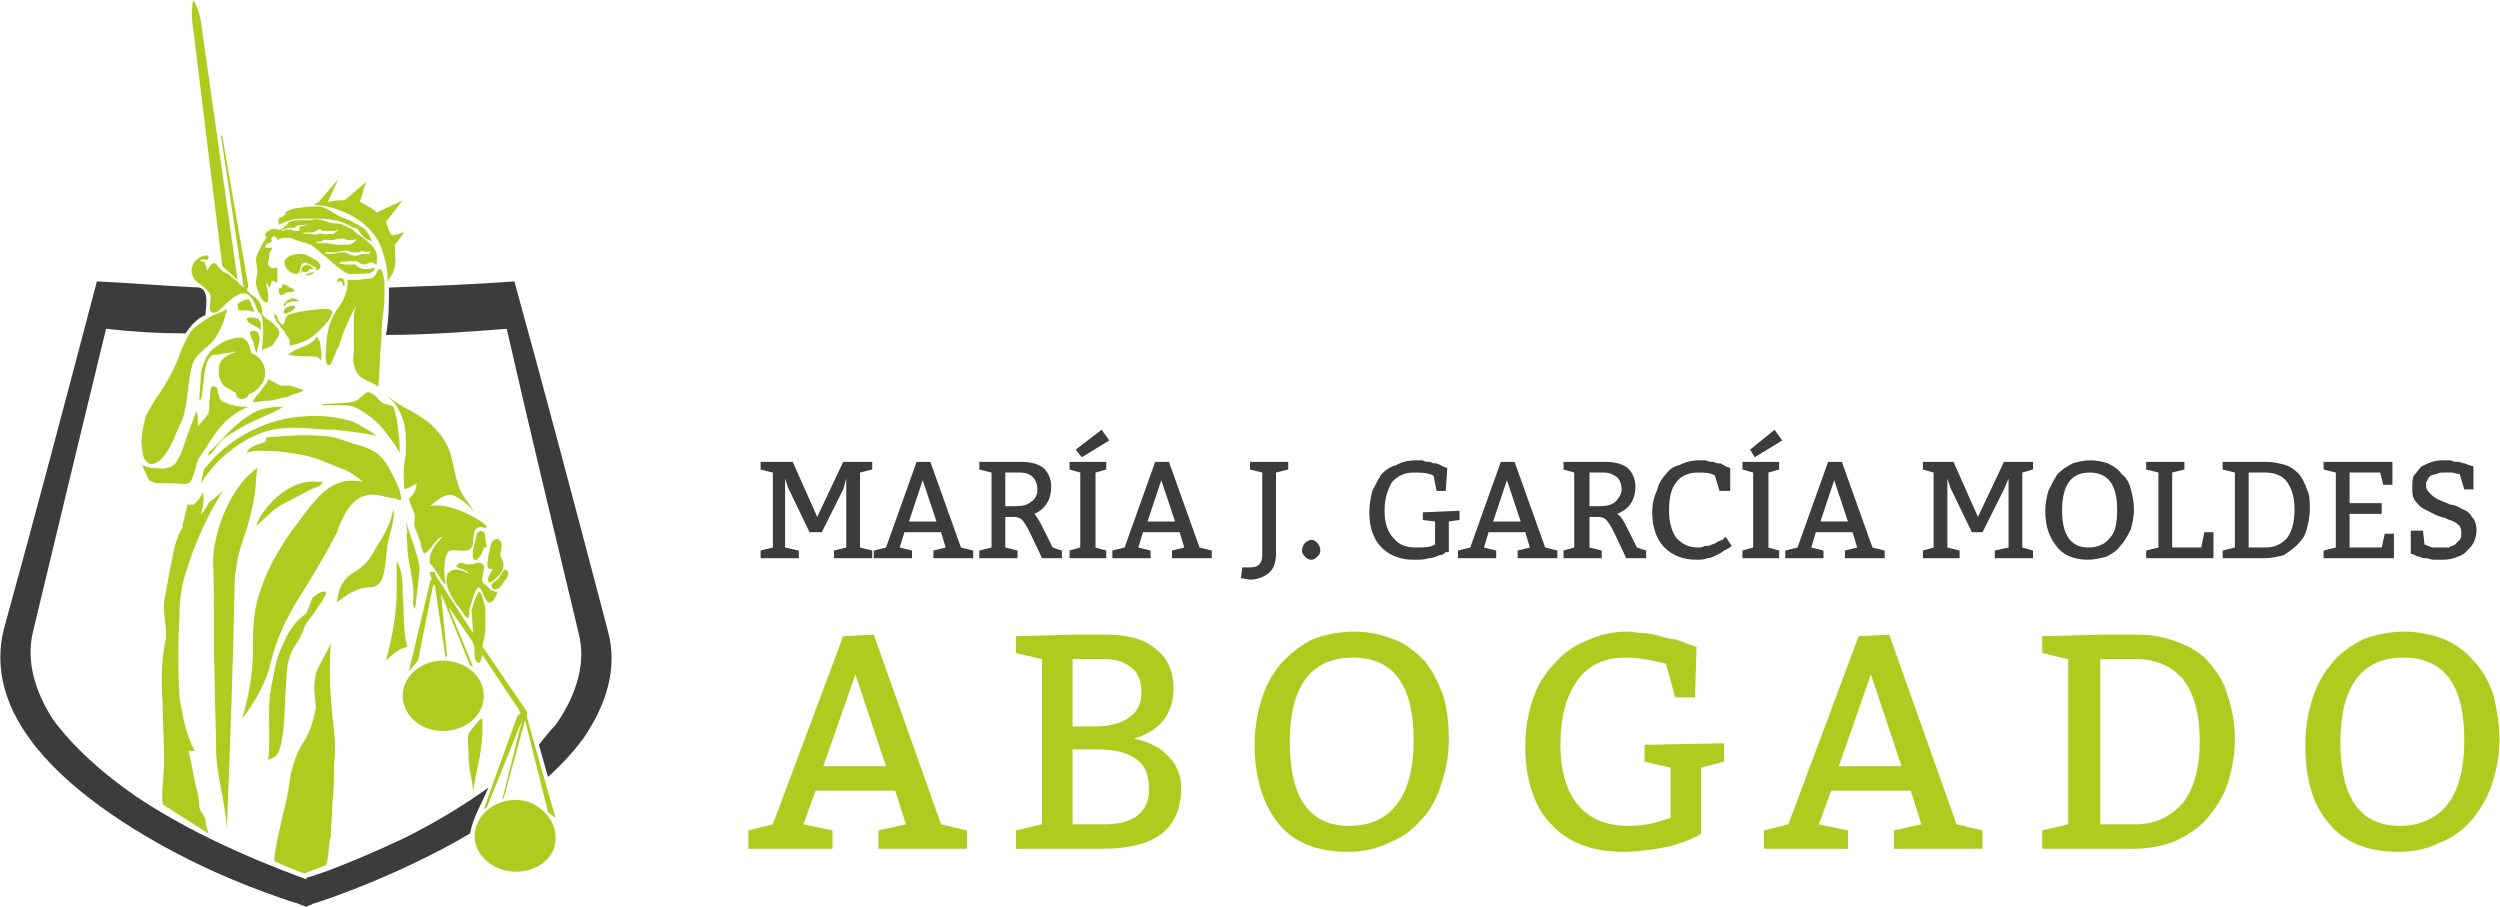
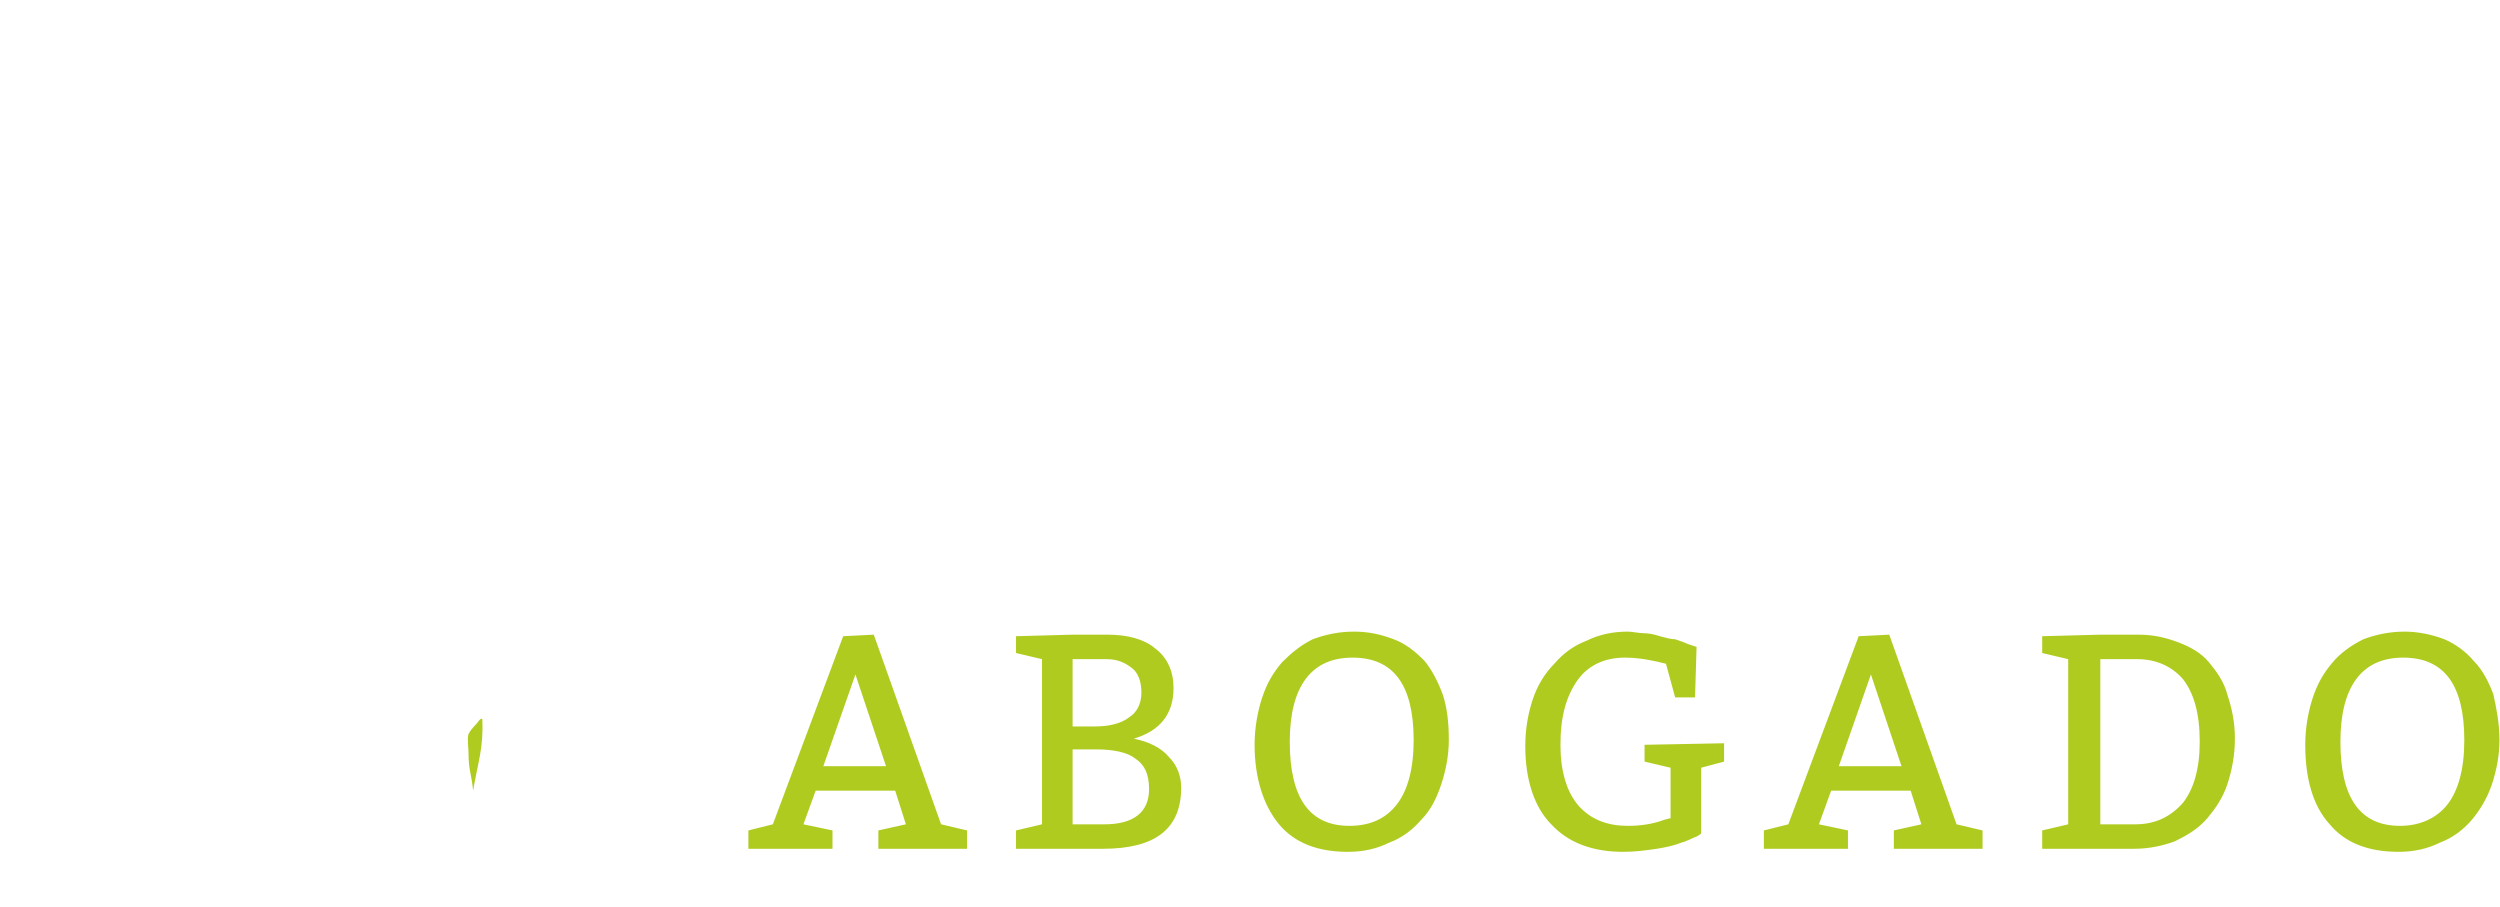
<svg xmlns="http://www.w3.org/2000/svg" xml:space="preserve" width="1552px" height="563px" version="1.1" style="shape-rendering:geometricPrecision; text-rendering:geometricPrecision; image-rendering:optimizeQuality; fill-rule:evenodd; clip-rule:evenodd" viewBox="0 0 1634 593">
  <defs>
    <style type="text/css">
   
    .fil3 {fill:#B0CB1F}
    .fil2 {fill:#3C3C3C}
    .fil1 {fill:#B0CB1F;fill-rule:nonzero}
    .fil0 {fill:#3C3C3C;fill-rule:nonzero}
   
  </style>
  </defs>
  <g id="Capa_x0020_1">
    <g id="_2258978176192">
-       <path class="fil0" d="M545 365l0 -5 8 -2 0 -45 -2 7 -14 28 -8 0 -14 -29 -2 -6 0 45 9 2 0 5 -25 0 0 -5 8 -2 0 -49 -8 -2 0 -5 21 0 16 36 17 -36 19 0 0 5 -8 2 0 49 8 2 0 5 -25 0zm26 0l0 -5 8 -2 20 -56 9 0 20 56 8 2 0 5 -26 0 0 -5 8 -2 -3 -10 -24 0 -3 10 8 2 0 5 -25 0zm32 -51l-9 27 18 0 -9 -27zm37 51l0 -5 8 -2 0 -49 -8 -2 0 -5 17 0 10 0c6,0 11,1 15,4 3,3 5,7 5,12 0,9 -4,15 -11,18 1,1 3,4 5,8l7 14 6 2 0 5 -13 0 -8 -17c-2,-4 -4,-7 -5,-8 -2,-2 -4,-2 -7,-2l-4 0 0 20 8 2 0 5 -25 0zm17 -56l0 22 7 0c4,0 8,-1 10,-3 3,-2 4,-5 4,-8 0,-3 -1,-6 -3,-8 -2,-2 -5,-3 -8,-3l-10 0zm66 51l0 5 -24 0 0 -5 7 -2 0 -49 -7 -2 0 -5 24 0 0 5 -7 2 0 49 7 2zm2 -72l-18 11 -4 -5 17 -13 5 7zm2 77l0 -5 8 -2 20 -56 9 0 20 56 8 2 0 5 -26 0 0 -5 8 -2 -3 -10 -24 0 -3 10 8 2 0 5 -25 0zm32 -51l-9 27 18 0 -9 -27zm58 -12l25 0 0 5 -8 2 0 52c0,6 -1,10 -4,13 -3,3 -8,5 -13,5l-6 -1 1 -7 5 0c5,0 8,-2 8,-8l0 -54 -8 -2 0 -5zm40 64c-2,0 -3,-1 -4,-2 -1,-1 -2,-2 -2,-4 0,-2 1,-4 2,-5 1,-1 3,-2 4,-2 2,0 3,1 4,2 1,1 2,3 2,5 0,2 -1,3 -2,4 -1,1 -2,2 -4,2zm90 -25l0 20c0,0 -1,0 -2,0 -1,1 -2,2 -4,2 -2,1 -5,2 -7,2 -3,1 -6,1 -10,1 -9,0 -16,-3 -21,-8 -5,-5 -8,-13 -8,-23 0,-5 1,-10 2,-14 2,-4 4,-8 6,-11 3,-3 6,-5 10,-6 3,-2 8,-3 12,-3 2,0 3,0 5,0 1,1 3,1 5,1 1,1 3,1 4,1 2,1 3,1 4,2l3 1 -1 15 -6 0 -2 -10c-4,-2 -8,-2 -13,-2 -6,0 -10,2 -14,6 -3,5 -5,11 -5,19 0,8 2,14 6,18 3,4 8,6 14,6 4,0 8,0 11,-1l2 -1 0 -15 -8 -1 0 -5 24 -1 0 6 -7 1zm6 24l0 -5 8 -2 20 -56 9 0 20 56 8 2 0 5 -26 0 0 -5 8 -2 -3 -10 -24 0 -3 10 8 2 0 5 -25 0zm32 -51l-9 27 18 0 -9 -27zm37 51l0 -5 7 -2 0 -49 -7 -2 0 -5 17 0 10 0c6,0 11,1 15,4 3,3 5,7 5,12 0,9 -4,15 -12,18 2,1 4,4 6,8l7 14 6 2 0 5 -13 0 -8 -17c-2,-4 -4,-7 -5,-8 -2,-2 -4,-2 -7,-2l-4 0 0 20 8 2 0 5 -25 0zm17 -56l0 22 7 0c4,0 8,-1 10,-3 2,-2 4,-5 4,-8 0,-3 -1,-6 -3,-8 -3,-2 -5,-3 -9,-3l-9 0zm85 12l-3 -10c-3,-2 -7,-2 -11,-2 -6,0 -11,2 -14,6 -4,5 -5,11 -5,19 0,8 2,14 5,18 4,4 8,6 14,6 2,0 3,0 4,-1 2,0 4,0 5,-1 1,0 3,-1 4,-2 1,0 2,-1 3,-1l2 -2 4 6c-1,1 -3,2 -5,3 -1,1 -3,2 -5,3 -2,1 -4,2 -6,2 -2,1 -5,1 -7,1 -9,0 -16,-3 -21,-8 -5,-5 -8,-13 -8,-23 0,-5 1,-10 3,-14 1,-4 3,-8 6,-11 2,-3 5,-5 9,-6 4,-2 8,-3 13,-3 1,0 3,0 4,0 2,1 3,1 5,1 2,1 3,1 5,1 1,1 2,1 3,2l3 1 0 15 -7 0zm39 39l0 5 -24 0 0 -5 7 -2 0 -49 -7 -2 0 -5 24 0 0 5 -7 2 0 49 7 2zm2 -72l-18 11 -3 -5 16 -13 5 7zm2 77l0 -5 8 -2 20 -56 9 0 20 56 8 2 0 5 -26 0 0 -5 8 -2 -3 -10 -24 0 -3 10 8 2 0 5 -25 0zm32 -51l-9 27 18 0 -9 -27zm105 51l0 -5 9 -2 0 -45 -3 7 -14 28 -7 0 -14 -29 -2 -6 0 45 8 2 0 5 -24 0 0 -5 7 -2 0 -49 -7 -2 0 -5 20 0 16 36 17 -36 19 0 0 5 -7 2 0 49 7 2 0 5 -25 0zm33 -31c0,-5 1,-9 2,-13 2,-4 4,-8 6,-11 3,-3 6,-5 10,-7 3,-1 7,-2 12,-2 4,0 8,1 11,2 4,2 7,4 9,7 3,2 5,6 6,10 1,4 2,8 2,13 0,5 -1,9 -2,13 -2,4 -4,8 -7,11 -2,3 -5,5 -9,7 -4,1 -8,2 -12,2 -9,0 -16,-3 -20,-8 -5,-6 -8,-13 -8,-24zm29 -25c-12,0 -18,8 -18,25 0,16 6,24 17,24 6,0 11,-2 14,-6 4,-4 5,-10 5,-19 0,-16 -6,-24 -18,-24zm54 0l0 49 19 0 2 -10 6 0 0 17 -44 0 0 -5 8 -2 0 -49 -8 -2 0 -5 25 0 0 5 -8 2zm50 49l11 0c6,0 10,-2 14,-6 3,-4 5,-10 5,-19 0,-8 -2,-14 -5,-18 -3,-4 -8,-6 -14,-6l-11 0 0 49zm-17 7l0 -5 8 -2 0 -49 -8 -2 0 -5 17 0 12 0c4,0 8,1 12,2 3,1 6,3 9,6 2,3 4,6 5,10 2,3 2,8 2,13 0,5 -1,9 -2,13 -1,4 -3,7 -6,10 -3,3 -6,5 -9,7 -4,1 -8,2 -13,2l-27 0zm103 -56l-20 0 0 20 21 0 0 7 -21 0 0 22 21 0 2 -9 6 0 0 16 -46 0 0 -5 8 -2 0 -49 -8 -2 0 -5 17 0 28 0 0 15 -6 0 -2 -8zm28 38l1 9c2,1 3,1 5,2 2,0 4,0 5,0 2,0 4,0 6,0 1,-1 3,-1 4,-2 1,-1 2,-2 3,-3 1,-1 1,-3 1,-4 0,-2 0,-3 -1,-5 -1,-1 -2,-2 -4,-3 -2,-1 -3,-1 -5,-2 -2,-1 -4,-1 -6,-2 -2,-1 -4,-2 -6,-3 -2,-1 -4,-2 -5,-3 -2,-2 -3,-3 -4,-5 -1,-2 -1,-4 -1,-7 0,-3 0,-6 1,-8 2,-2 3,-4 5,-6 2,-1 4,-2 7,-3 3,-1 5,-1 8,-1 2,0 3,0 4,0 2,1 3,1 5,1 1,0 3,1 4,1 1,0 2,1 3,1l3 1 0 15 -6 0 -3 -10c-2,0 -4,-1 -5,-1 -2,0 -4,0 -5,0 -2,0 -4,0 -5,1 -2,0 -3,1 -4,1 -1,1 -2,2 -2,3 -1,1 -1,2 -1,3 0,3 1,4 3,6 1,1 3,3 6,4 2,1 5,2 7,3 3,0 6,2 8,3 3,1 5,3 6,5 2,2 3,5 3,9 0,3 -1,6 -2,8 -1,2 -3,4 -5,6 -2,2 -5,3 -8,4 -3,1 -6,1 -9,1 -1,0 -3,0 -4,0 -2,0 -3,-1 -5,-1 -1,0 -3,0 -4,-1 -1,0 -2,0 -3,-1l-3 -1 0 -15 8 0z" />
      <path class="fil1" d="M489 555l0 -12 16 -4 46 -123 20 -1 44 124 17 4 0 12 -58 0 0 -12 18 -4 -7 -22 -52 0 -8 22 19 4 0 12 -55 0zm70 -114l-21 60 41 0 -20 -60zm105 114l0 -12 17 -4 0 -108 -17 -4 0 -11 37 -1 23 0c13,0 24,3 31,9 8,6 12,15 12,26 0,17 -9,28 -26,33 10,2 18,6 23,12 5,5 8,12 8,20 0,27 -17,40 -51,40l-57 0zm37 -65l0 49 21 0c19,0 29,-8 29,-23 0,-10 -3,-16 -9,-20 -5,-4 -14,-6 -26,-6l-15 0zm0 -59l0 44 15 0c9,0 17,-2 22,-6 5,-3 8,-9 8,-16 0,-7 -2,-13 -6,-16 -5,-4 -10,-6 -17,-6l-22 0zm119 56c0,-11 2,-22 5,-31 3,-9 7,-16 13,-23 6,-6 12,-11 20,-15 8,-3 17,-5 27,-5 10,0 18,2 26,5 8,3 14,8 20,14 5,6 9,14 12,22 3,9 4,19 4,30 0,10 -2,20 -5,29 -3,9 -7,17 -13,23 -6,7 -13,12 -21,15 -8,4 -17,6 -27,6 -20,0 -35,-6 -45,-18 -10,-12 -16,-30 -16,-52zm64 -57c-27,0 -41,19 -41,55 0,37 13,55 39,55 14,0 24,-5 31,-14 7,-9 11,-23 11,-42 0,-36 -13,-54 -40,-54zm228 72l0 43c0,0 -1,1 -3,2 -3,1 -6,3 -10,4 -5,2 -10,3 -16,4 -7,1 -14,2 -22,2 -20,0 -36,-6 -47,-18 -11,-11 -17,-29 -17,-51 0,-12 2,-22 5,-31 3,-9 8,-17 14,-23 6,-7 13,-12 21,-15 8,-4 17,-6 27,-6 3,0 7,1 10,1 4,0 8,1 11,2 4,1 7,2 10,2 3,1 6,2 8,3l6 2 -1 33 -13 0 -6 -22c-8,-2 -17,-4 -27,-4 -13,0 -24,5 -31,15 -7,10 -11,23 -11,42 0,17 4,31 12,40 8,9 19,13 32,13 8,0 16,-1 24,-4l4 -1 0 -33 -17 -4 0 -11 52 -1 0 12 -15 4zm41 53l0 -12 16 -4 46 -123 20 -1 44 124 17 4 0 12 -58 0 0 -12 18 -4 -7 -22 -52 0 -8 22 19 4 0 12 -55 0zm70 -114l-21 60 41 0 -20 -60zm150 98l23 0c13,0 23,-5 31,-14 7,-9 11,-22 11,-40 0,-19 -4,-32 -11,-41 -7,-8 -17,-13 -30,-13l-24 0 0 108zm-38 16l0 -12 17 -4 0 -108 -17 -4 0 -11 38 -1 25 0c10,0 18,2 26,5 8,3 15,7 20,13 5,6 10,13 12,21 3,9 5,18 5,29 0,11 -2,21 -5,30 -3,9 -8,16 -13,22 -6,7 -13,11 -21,15 -8,3 -17,5 -27,5l-60 0zm172 -68c0,-11 2,-22 5,-31 3,-9 7,-16 13,-23 5,-6 12,-11 20,-15 8,-3 17,-5 27,-5 9,0 18,2 26,5 7,3 14,8 19,14 6,6 10,14 13,22 2,9 4,19 4,30 0,10 -2,20 -5,29 -3,9 -8,17 -13,23 -6,7 -13,12 -21,15 -8,4 -17,6 -27,6 -20,0 -35,-6 -45,-18 -11,-12 -16,-30 -16,-52zm64 -57c-27,0 -41,19 -41,55 0,37 13,55 39,55 13,0 24,-5 31,-14 7,-9 11,-23 11,-42 0,-36 -13,-54 -40,-54z" />
      <g>
-         <path class="fil2" d="M264 548c-19,9 -36,16 -49,21 -6,2 -11,4 -15,5 0,0 0,0 0,1 -16,-6 -68,-25 -111,-54 -22,-15 -42,-33 -55,-51 -12,-19 -17,-38 -13,-56 16,-67 32,-133 48,-199 18,2 34,3 52,3 4,-6 8,-10 13,-12 0,-4 3,-16 -4,-18 -22,-1 -45,-3 -67,-4 -20,76 -40,152 -61,228 -6,25 1,49 17,71 23,32 66,60 104,79 38,19 72,29 72,29 2,1 3,1 5,2 1,-1 3,-1 4,-2 1,0 54,-17 103,-46 2,-11 8,-20 12,-30 -18,13 -37,24 -55,33z" />
-         <path class="fil2" d="M397 412c-20,-76 -40,-152 -61,-228 -27,2 -54,3 -82,4 0,11 0,21 -2,31 27,0 53,-2 79,-4 15,66 31,132 47,199 5,19 -1,40 -15,60 -4,4 -7,8 -11,13l6 21c9,-8 17,-17 23,-25 15,-22 23,-46 16,-71z" />
        <g>
-           <path class="fil3" d="M327 376c-1,3 -4,4 -6,6 0,5 5,4 7,0 2,-3 4,-4 4,-8l0 0c-1,-1 -2,-2 -3,-1 -1,1 -1,2 -2,3zm-35 0c-2,7 3,14 6,19 2,2 4,5 6,8 1,1 2,2 2,0 1,-2 0,-4 1,-6 1,-2 3,-13 6,-13 2,1 4,11 7,10 3,-1 4,-4 5,-7 -2,0 -5,-1 -6,-3 -2,-2 -5,-3 -4,-6 0,-3 4,-10 -3,-10l-1 0c-1,1 -4,1 -6,1 -1,0 -3,-1 -4,-1 -1,0 -2,1 -3,2 0,2 7,2 8,5 -4,-2 -11,-5 -14,1zm24 -28c-2,-2 -5,0 -5,3l0 0c-1,4 -3,10 -2,14 2,5 7,-5 7,-7 1,0 2,0 2,0 0,-2 -1,-4 -1,-6 0,-2 0,-3 -1,-4zm4 24c1,0 1,0 2,0 0,0 0,0 0,0 -1,2 -4,5 -3,8 0,2 3,0 4,-1 5,-4 8,-9 4,-15l0 0c-1,-2 2,-7 0,-10 -2,-3 -5,-1 -6,1l0 0c-1,3 -1,5 -2,8 0,2 -2,9 1,9zm-54 -15c0,5 1,10 2,15 1,6 2,11 2,17 0,2 -1,7 1,9 1,-5 1,-10 2,-15 0,-4 1,-7 1,-11 0,-4 -2,-9 -3,-13 -2,-6 -4,-12 -6,-18l1 7c-1,2 0,6 0,9zm-8 -93c5,8 7,14 7,23 0,3 0,6 0,9 0,3 -1,5 -1,8 -1,5 0,11 0,16 3,-1 5,-2 8,-4 0,4 -2,8 -5,10 1,4 3,8 4,11 0,3 -1,6 0,8 1,3 2,5 3,8 1,3 1,6 3,9 5,-2 7,-10 12,-11 -4,4 -10,11 -8,18 2,0 8,13 10,13 -1,-4 -2,-20 3,-22 4,-1 11,2 14,-2 1,-1 1,-3 1,-5 1,-2 -1,-10 7,-8 10,2 -20,-18 -35,-14 3,-3 10,-9 15,-7 4,1 11,7 14,11 -3,-5 -10,-13 -11,-19 -2,-6 -3,-13 -5,-20 -2,-6 -6,-12 -11,-17 -4,-4 -9,-7 -14,-10 -6,-3 -11,-6 -16,-10l5 5zm-122 32l0 2c3,-2 5,-6 7,-8 3,-4 7,-6 12,-9 9,-6 20,-9 30,-15 -9,0 -16,1 -23,6 -11,7 -17,16 -26,24zm65 25c3,-2 8,-2 10,-6l-4 0c-17,-2 -35,15 -40,29 6,-5 12,-12 19,-15 5,-3 10,-5 15,-8zm-70 -5c4,-6 8,-11 13,-16 11,-10 25,-19 41,-20 11,-1 22,1 33,1 10,1 19,2 28,4 -4,-3 -9,-6 -15,-9 -17,-6 -39,-5 -56,1 -17,6 -31,16 -42,30l-2 9zm132 73c0,-7 0,-16 -4,-22l0 20c0,15 -3,30 -7,45 4,-4 9,-8 14,-9 -3,-11 -2,-23 -3,-34zm-75 -157c5,1 11,1 16,1 3,0 5,1 5,3 2,-3 0,-8 0,-12l-2 -4c-4,7 -14,7 -19,12zm149 291c-15,0 -27,11 -27,24 0,12 12,23 27,23 14,0 26,-9 26,-22 0,-13 -12,-25 -26,-25zm-224 -207c3,0 7,1 10,0 2,-1 2,-3 3,-5 1,-3 2,-7 3,-10 2,-4 5,-7 7,-11 3,-4 5,-8 8,-11 5,-6 11,-10 18,-13 0,0 0,0 0,0 0,0 0,0 0,0 -3,0 -7,0 -10,-1 -3,-1 -8,-2 -9,-5 0,-1 0,-2 -1,-3 0,-1 0,-3 -1,-4 -1,0 -2,-1 -3,0 -1,2 -1,5 -1,7 -1,3 0,7 -1,10 -2,4 -5,6 -7,9 0,-1 0,-3 0,-4 0,-2 0,-4 -1,-6 -2,5 -4,11 -6,16 -2,5 -3,11 -6,15 -1,3 -3,5 -7,6 -3,1 -6,0 -9,0 -3,0 -5,-1 -8,-2l1 1c1,3 3,6 4,9 2,1 4,2 6,2 3,0 7,0 10,0zm136 -154c5,14 4,22 4,22 0,0 1,-1 2,-3 2,-2 4,-9 3,-13 0,-3 0,-8 0,-8l6 -8 -8 2c0,0 0,0 -2,-3 -1,-4 -2,-6 -2,-6l11 -14 -17 8c-1,-2 -11,-7 -11,-7l4 -13 -14 12c0,0 0,0 -3,0 -3,0 -8,1 -8,1l7 -15 -13 15 -3 2c0,0 9,0 18,4 6,2 21,10 26,24zm67 293c0,-13 -12,-23 -27,-23 -14,0 -26,10 -26,23 0,13 12,23 26,23 15,0 27,-10 27,-23zm-131 -305c0,0 0,0 1,0 1,-1 2,-1 3,-1 0,0 0,0 1,0 0,0 1,0 1,0 1,0 1,0 1,0 0,0 1,0 1,-1 2,-1 6,-1 9,-1 0,0 0,0 0,0 -2,0 -4,1 -6,1 -1,0 0,2 -1,3 -1,0 -2,0 -3,0 0,0 -2,-1 -2,-1 -1,0 -1,0 -2,0 -1,0 -2,0 -3,1 0,0 0,0 0,0 -1,0 -1,0 -1,0 0,-1 1,-1 1,-1zm18 2c1,0 2,0 3,-1 1,0 1,0 2,-1 1,0 2,0 2,1 2,0 3,0 5,0 1,0 2,0 4,0 0,-1 1,0 2,-1 0,0 -1,1 -2,2 -1,1 -2,1 -4,1 -1,0 -3,0 -4,0 -1,0 -2,-1 -3,0 -3,1 -7,-1 -11,0l2 -1c1,0 1,0 3,0 0,0 1,0 1,0zm22 4c1,1 2,1 3,1 2,0 4,0 5,-1 -1,2 -2,3 -5,4 -1,0 -3,0 -5,0 -1,0 -2,0 -3,0 -2,0 -5,-1 -7,-1 -2,0 -3,0 -5,0 0,0 -3,0 -1,-1l3 0c1,-2 4,-1 6,-1 2,0 5,-1 7,-1 1,0 2,0 2,0zm12 8c1,1 4,1 5,0 0,1 -1,2 -1,2 -1,0 -3,0 -4,0 -2,0 -4,2 -6,1 -2,0 -4,-1 -5,-2 -2,0 -3,0 -4,0 -3,1 -5,1 -8,1 -1,0 -2,0 -2,-1l8 0c2,-1 5,-1 7,-1 1,0 2,1 3,1 1,0 3,0 4,0 1,0 2,-1 3,-1zm-68 28c1,2 2,5 5,6 1,0 1,-2 1,-3 0,-3 0,-5 -1,-7 0,-1 0,-2 0,-3 1,0 1,3 2,3 0,0 1,-2 1,-3 0,-1 1,-2 2,-1 1,0 2,1 2,2 0,-2 0,-3 0,-5 0,-1 0,-3 0,-4 0,-1 0,-1 0,-2l-1 0c-2,1 -4,0 -5,-2 0,-3 1,-6 1,-8 1,-1 1,-2 2,-3 -2,0 -4,0 -5,0 0,-1 0,-2 2,-3 0,0 1,0 2,-1 1,0 0,-1 0,-2 0,-1 2,-1 2,-2l0 0c1,1 2,2 2,3 3,-2 9,-2 12,0 4,1 7,2 10,3 4,3 7,6 11,9 3,3 7,6 11,9 3,2 6,1 10,1 5,0 9,0 10,-4 -1,0 -3,1 -5,1 -1,0 -4,0 -5,-1 -1,0 -2,-1 -3,-2 -1,0 -2,0 -3,0 -3,0 -5,0 -8,-1 1,0 2,-1 3,-1l4 0c0,-1 2,0 3,0 1,0 1,-1 2,0 2,1 3,2 6,2 1,-1 4,-2 5,-1 1,1 1,1 2,1 0,-1 0,-2 0,-3 1,-5 -2,-9 -6,-12 -3,-3 -7,-5 -10,-8 -1,-1 -3,-1 -4,-2 -1,0 -1,-1 -2,-1 -2,-1 -5,-1 -7,-1 -5,-1 -9,-4 -14,-2 -2,0 -4,0 -7,0 -2,0 -5,0 -7,1 -1,1 -2,2 -3,3 -1,1 -3,3 -5,2 -2,0 -3,-1 -4,0 -2,1 -4,2 -4,4 0,0 1,1 1,1 -1,2 -2,3 -3,5 -1,2 -2,4 -3,6 -2,4 0,8 0,12 0,2 -1,4 -1,6 0,3 1,5 2,8zm-72 111c2,1 4,0 6,-1 4,-3 6,-7 8,-10 3,-6 5,-12 8,-18 4,-11 3,-26 7,-37 3,-7 12,-11 15,-17 3,-5 5,-9 6,-14 1,-2 1,-3 1,-4 -1,1 -6,3 -6,3l-3 1c-5,3 -10,6 -14,10 -4,6 -7,13 -9,19 -3,7 -6,13 -10,19 -4,6 -8,12 -11,18 -2,8 -4,16 -2,24 0,2 1,5 4,7zm99 -160c3,0 5,0 8,0 3,0 5,0 8,0 5,1 9,1 13,3 2,1 4,2 6,3 2,0 3,1 4,3 1,1 2,3 4,4 1,1 4,1 4,3 -1,-4 -3,-8 -6,-10 -5,-3 -8,-5 -14,-7 -5,-2 -9,-6 -14,-7 -5,0 -9,0 -14,1 -3,0 -6,1 -9,3l1 1c-1,0 -2,1 -3,2 -1,0 -1,0 -2,1 -1,1 0,3 0,4 4,-2 9,-4 14,-4zm-36 53c-2,1 -3,1 -5,3 0,1 0,3 1,4 2,0 4,0 6,0 1,0 3,1 4,1 0,-1 -1,-2 -1,-3 -1,-1 -1,-3 -2,-4 0,-1 -1,-2 -2,-1l0 0 -1 0zm1 -4c2,1 3,3 4,4 2,4 2,4 3,7 1,2 3,2 3,5 1,6 1,13 0,19 0,0 0,1 0,2 0,0 1,-1 1,-1 1,0 2,0 3,-1 1,0 2,-1 3,-1 0,-1 1,-2 1,-2 2,-3 4,-5 3,-8 -2,-3 -4,-5 -7,-7 -2,-1 -3,-2 -4,-4 0,-2 0,-4 -1,-6 -1,-3 -4,-5 -7,-7 0,-1 -1,-1 -2,-2l1 -3 -17 -98 -1 -1 15 100c-1,-1 -3,-2 -4,-4 -2,-1 -4,-3 -6,-5 -1,0 -3,-1 -4,-2 -2,-1 -3,-4 -5,-5 -3,0 -4,4 -5,5 0,-2 -1,-4 -2,-6 -1,0 -3,0 -2,-1 1,-1 3,0 4,0 1,0 1,-3 1,-3 -4,0 -6,1 -9,4 -2,3 -3,7 -1,10 1,4 8,6 10,10 3,3 0,8 1,12 2,3 5,1 7,-1 4,-4 8,-8 13,-10 1,0 2,0 3,0l1 0zm-16 -18l10 9 -24 -169c0,0 -1,-8 -5,-14 0,0 -2,8 0,19l19 155zm39 14c-2,1 -2,0 -2,2 0,1 0,3 2,3 1,0 1,-1 2,-1 1,-1 2,-1 3,-1 1,0 3,0 3,-1 0,-1 -2,-2 -3,-2 -1,-1 -2,-2 -5,-2 0,0 0,2 0,2zm20 -10l0 0c-1,0 -2,1 -3,1 -1,0 -2,1 -2,1 2,0 4,0 5,-1 2,-1 0,-1 0,-1zm-19 82c2,0 4,-1 6,-2 2,-1 6,-1 7,-3 -3,-1 -6,-2 -9,-3 -3,0 -6,1 -8,-1 -2,-1 -6,-3 -6,-3 0,2 -4,6 -5,8 -2,2 -4,4 -5,7 3,0 6,-1 10,-1 3,0 6,-1 10,-2zm10 -64c1,0 -1,0 -1,0 -2,-1 -3,-1 -4,-1l0 0c0,1 -1,1 -2,1 0,0 -1,1 -1,1 -1,1 -2,2 -2,3 1,0 2,-1 2,-2 2,0 3,-1 4,-1 1,0 2,0 3,0 0,0 1,0 1,-1zm11 -20c1,1 2,1 3,-1 1,-1 -1,-4 -3,-5 -3,-2 -7,-4 -10,-4 -4,0 -8,1 -10,4 -2,4 4,10 8,9 3,-1 1,-5 4,-7 2,-1 6,2 8,3l0 1zm-3 0l1 0c0,0 1,0 1,0 -1,-1 -2,-2 -4,-3 -2,0 -3,1 -4,2 0,1 -1,4 -1,4 1,0 1,-2 1,-2 0,0 1,1 2,1 3,0 3,-3 4,-2zm-67 369c-1,-4 -2,-6 -2,-9 -1,-4 -4,-5 -4,-9 0,-4 -1,-8 -2,-12 -2,-8 -3,-16 -5,-24 2,0 3,0 4,0 -6,-11 -8,-23 -10,-35 -1,-18 -1,-36 0,-53 0,-9 1,-19 4,-28 6,-20 15,-40 27,-58l-2 3c-3,4 -7,6 -10,9 -1,2 -3,6 -5,7 1,-3 3,-11 1,-14 0,2 -5,8 -6,8 -1,0 -3,0 -4,0 0,4 -2,7 -2,10 -1,2 -1,3 -1,5 -1,2 -2,3 -3,6 -2,5 -3,10 -4,16 -2,8 -3,17 -5,26 -1,8 2,17 1,25 -3,14 -3,28 -2,42 0,12 1,25 1,37 0,9 -2,21 -1,29l30 19zm179 -122l2 -10 0 -15c0,0 -2,-11 -4,-11 -2,1 -5,12 -5,12l1 15 -24 -37c0,0 -1,-2 -1,-3 0,0 -2,0 -3,0 -1,0 1,5 1,5l-1 1 -14 59 6 -7 10 -50 1 1 7 47 1 -1 -4 -41 19 47 2 1 -16 -39 16 23c0,0 0,0 0,1 1,1 1,6 1,8 0,1 1,4 2,4 1,1 2,0 2,-1 0,0 1,-4 1,-4 0,0 23,35 24,36 0,1 1,2 1,2 0,1 -2,2 -2,2l-22 61 2 -1 23 -57 -13 52 1 -1 14 -51 15 60 5 4c0,0 -19,-66 -19,-67 1,-1 0,-3 0,-3l-28 -41 -1 -1zm-172 -184c-1,5 0,11 4,14 2,1 5,3 7,4 0,2 1,4 4,4 1,0 2,-1 3,-1 1,-1 1,-2 1,-2 3,-1 6,-3 8,-6 2,-2 3,-5 3,-8 0,-5 -2,-8 -5,-11 -2,-1 -3,-2 -4,-2 -1,-4 -2,-9 -6,-10 -3,-1 -8,1 -11,2 -4,2 -7,4 -10,7 -3,4 -5,9 -6,14 0,6 -1,12 -1,18 3,-1 2,-17 5,-25 1,-2 2,-4 4,-5 2,0 5,0 7,-1 2,0 4,0 6,-1l2 0c-5,2 -10,4 -11,9zm20 -22l0 0c0,2 1,4 2,6 1,2 1,5 2,7 0,1 0,1 0,1 1,-1 1,-2 1,-3 1,-3 2,-6 1,-9 -1,-3 -3,-3 -6,-2zm7 0c0,-2 1,-6 -1,-8 -1,-1 -5,-2 -8,-1l0 0c0,3 3,4 5,5 1,1 3,1 4,3 0,0 0,1 0,1zm17 226c0,-5 1,-11 3,-16 2,-5 6,-9 8,-15 1,-4 4,-7 7,-11 2,-4 7,-9 8,-14 -3,-1 -7,2 -9,4l-4 10c-8,6 -12,12 -16,22 -4,8 -5,17 -7,26 -3,16 0,32 -2,48 3,-2 4,-1 6,-4 3,-5 3,-11 4,-16 1,-11 1,-23 2,-34zm52 -119c7,-2 14,2 20,2 1,1 2,1 3,1 0,-7 -5,-15 -8,-21 -5,-9 -10,-12 -20,-15 -8,-2 -15,-6 -24,-6 -12,-1 -24,0 -36,1l-1 3c-3,1 -11,3 -12,7 6,-2 12,-1 19,-1 9,1 18,2 27,5 5,2 10,4 15,6 6,2 10,5 15,9l0 0c-10,-2 -17,0 -25,6 -9,8 -16,19 -23,28 -8,12 -15,24 -19,37 -5,13 -5,27 -5,40 0,16 -3,30 -7,44 9,-12 16,-24 19,-38 4,-16 11,-30 20,-44 8,-13 16,-26 23,-40 3,-9 9,-22 19,-24zm22 -28c0,-5 0,-9 -1,-14 0,-3 -1,-6 -1,-9 -1,-1 -1,-5 -2,-7 -3,-2 -5,-1 -8,-3 -2,-2 -4,-5 -7,-6 -3,-2 -5,2 -8,4 -3,4 -25,2 -24,4l15 0c3,0 7,1 10,3 5,3 9,6 13,10 5,6 9,11 13,18zm-40 -112c1,0 1,0 2,0 1,1 0,3 2,3 0,-2 0,-5 -2,-5 -2,-1 -4,2 -2,3 0,0 0,0 0,-1zm36 149l-2 7c-2,6 -6,13 -10,19 -3,6 -6,10 -12,14 -9,5 -12,11 -13,21 6,-5 13,-10 22,-10 4,0 7,-3 8,-7 2,-6 2,-14 3,-20 1,-8 5,-16 4,-24zm-42 -120c-1,4 -2,8 -2,12 0,4 -1,8 0,11 0,2 1,4 3,2 2,-4 3,-8 5,-11 3,-10 7,-19 12,-28 -2,4 -2,8 -2,12 0,6 0,11 0,17 0,3 -1,7 0,10 1,5 3,8 7,10 3,2 7,3 9,5 1,-10 1,-21 2,-31 0,-8 1,-16 2,-24 0,-4 0,-7 0,-11 0,-3 0,-5 -1,-8 0,-1 -1,-3 -2,-3 -2,0 -2,4 -4,5 -2,2 -6,1 -9,2 -2,0 -5,0 -8,0l0 0c0,5 -1,10 -4,15 -1,2 -3,4 -4,6 -2,3 -3,6 -4,9zm1 208l-9 17c-4,12 0,22 -1,26 -2,9 -4,16 -9,23 -4,7 -7,16 -8,24 -1,12 -10,41 -10,52 0,0 15,7 20,8 0,0 10,-4 13,-5 3,-1 2,-14 4,-19 0,-8 1,-14 1,-22 1,-8 1,-16 1,-24 1,-8 1,-16 0,-24 -1,-9 -4,-32 -2,-56zm-24 -221c-2,0 -6,0 -7,4 0,3 6,-1 7,-2 1,-1 1,-1 0,-2l0 0zm-25 113l1 -7c-18,12 -29,43 -29,61 1,25 0,51 1,76 0,16 1,33 1,50 1,17 6,32 7,49 2,-52 4,-104 5,-156 0,-15 3,-27 8,-40 3,-11 6,-22 6,-33zm12 -108c0,2 0,2 1,4 0,0 0,1 1,2 0,0 1,1 1,1 1,2 3,4 4,5 0,2 2,3 3,5 0,1 0,3 0,4 5,-1 8,-2 12,-4 5,-3 10,-8 14,-13 1,-2 2,-4 2,-5 -1,-2 -3,-2 -4,-2 -6,0 -12,1 -18,2 -3,1 -7,1 -8,3 0,0 -1,2 -1,2 0,1 0,2 -1,3 -1,1 -2,-1 -3,-2 -1,-2 -1,-4 -3,-5z" />
          <path class="fil3" d="M313 471c-2,3 -5,5 -7,9 -1,3 0,9 0,12 0,12 2,14 3,25 3,-18 7,-28 6,-47 -1,0 -1,0 -2,1l0 0z" />
        </g>
      </g>
    </g>
  </g>
</svg>